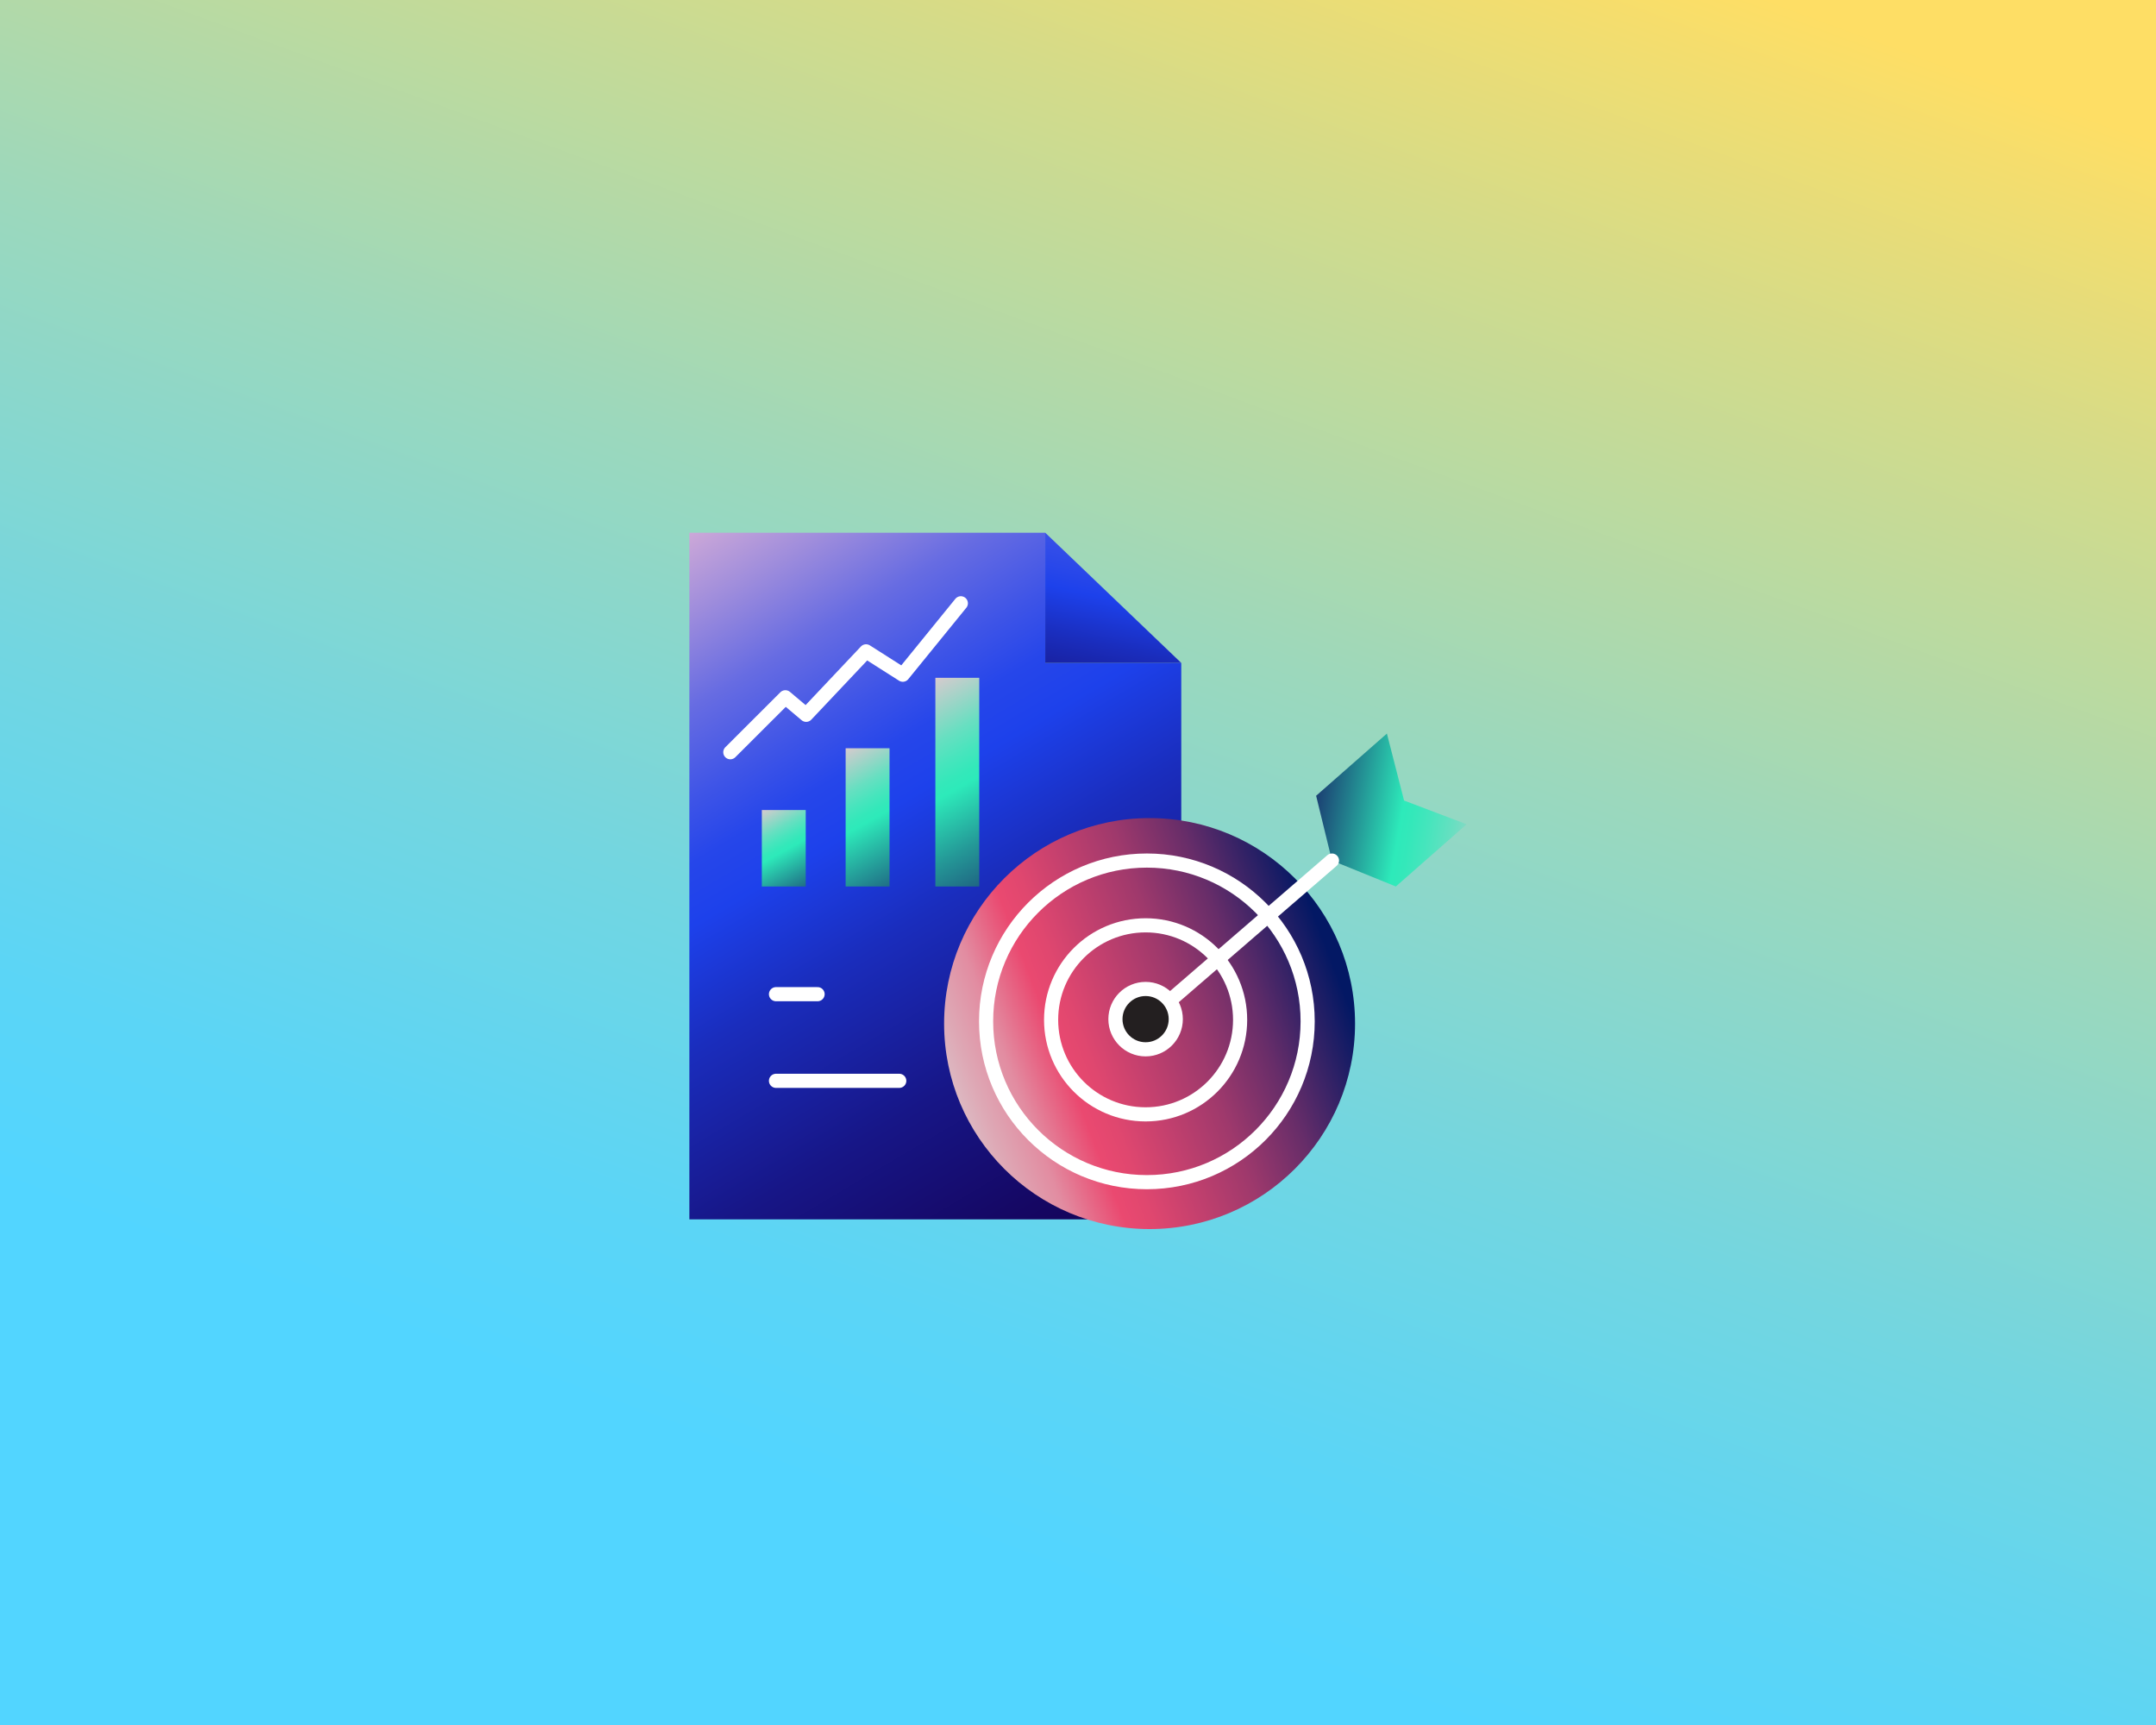
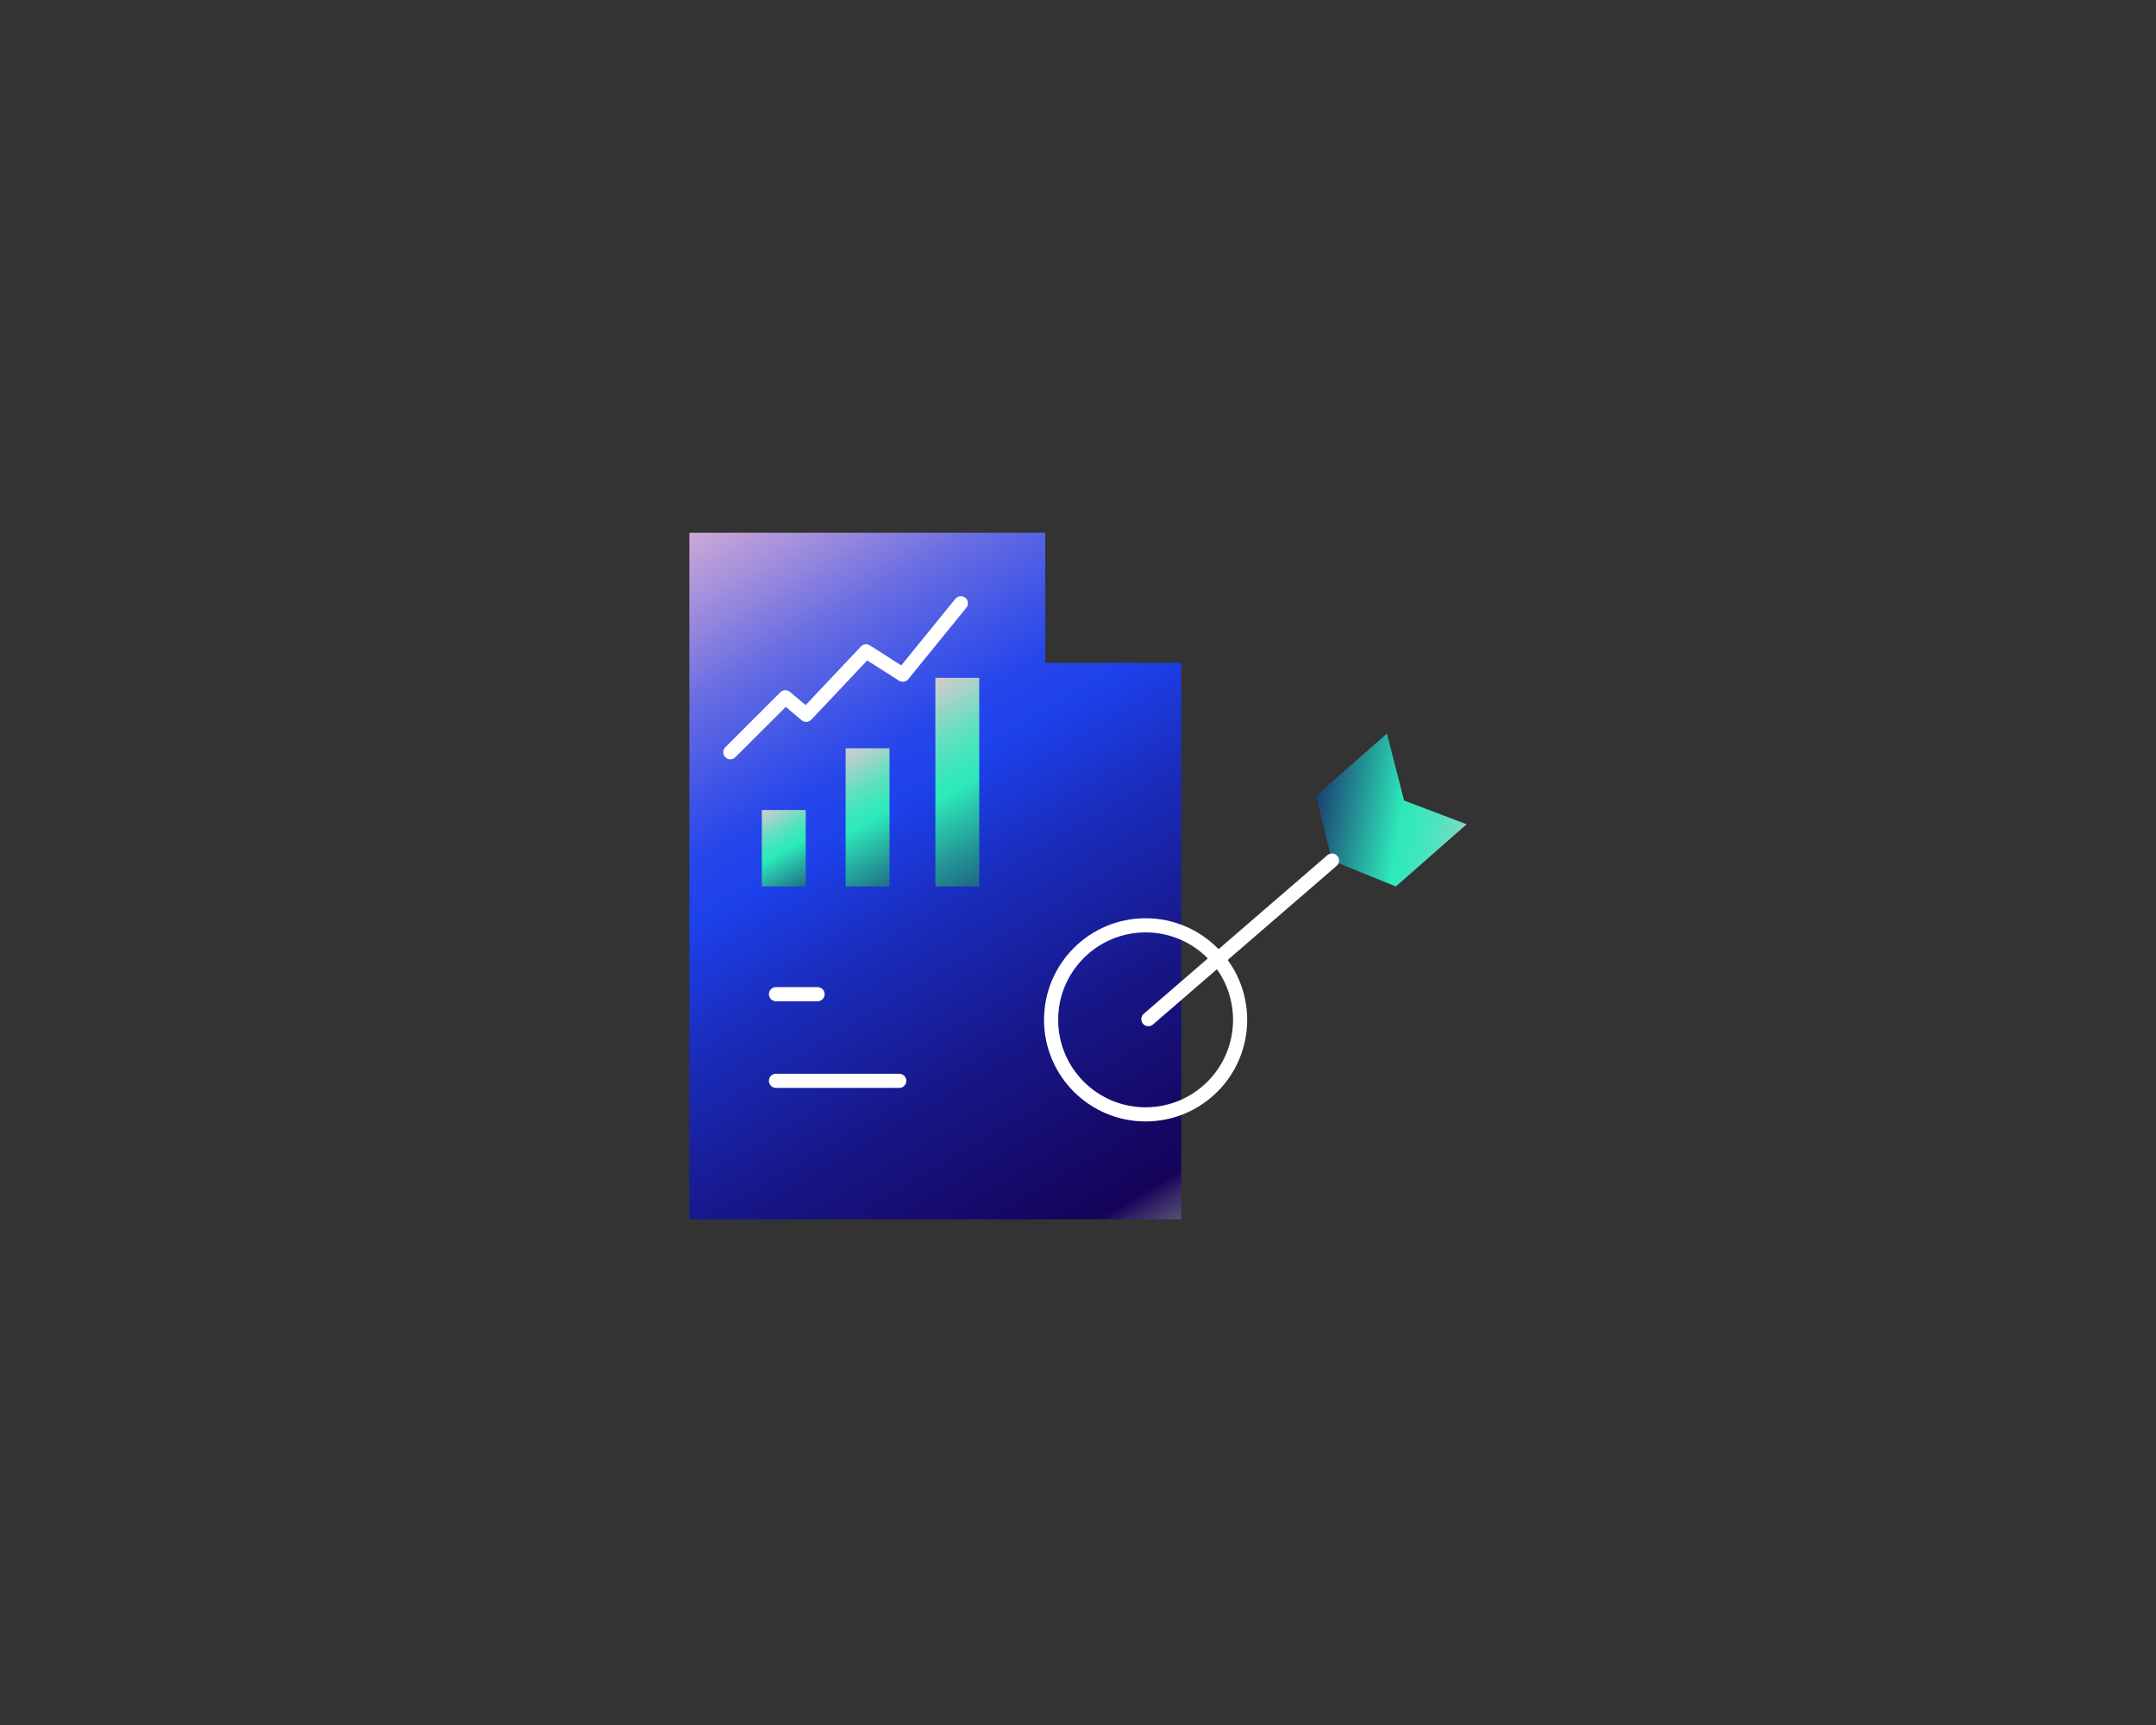
<svg xmlns="http://www.w3.org/2000/svg" width="500" height="400" viewBox="0 0 500 400" fill="none">
  <rect x="0" y="0" width="500" height="400" fill="#333333" stroke="none" />
-   <rect width="500" height="400" fill="url(#paint0_linear_5036_1228)" />
  <g clip-path="url(#clip0_5036_1228)">
    <path d="M273.95 153.724V282.743H159.871V123.537H242.408V153.724H273.95Z" fill="url(#paint1_linear_5036_1228)" />
-     <path d="M273.948 153.724H242.406V123.537L273.948 153.724Z" fill="url(#paint2_linear_5036_1228)" />
-     <path d="M266.6 285.001C292.917 285.001 314.251 263.667 314.251 237.35C314.251 211.033 292.917 189.699 266.6 189.699C240.283 189.699 218.949 211.033 218.949 237.35C218.949 263.667 240.283 285.001 266.6 285.001Z" fill="url(#paint3_linear_5036_1228)" />
-     <path d="M265.971 274.124C286.564 274.124 303.259 257.43 303.259 236.836C303.259 216.243 286.564 199.549 265.971 199.549C245.378 199.549 228.684 216.243 228.684 236.836C228.684 257.43 245.378 274.124 265.971 274.124Z" stroke="white" stroke-width="3.279" stroke-linecap="round" stroke-linejoin="round" />
    <path d="M308.896 199.548L305.223 184.526L321.64 170.1L325.621 185.634L340.13 191.134L323.712 205.561L308.896 199.548Z" fill="url(#paint4_linear_5036_1228)" />
    <path d="M265.679 258.402C277.783 258.402 287.596 248.59 287.596 236.485C287.596 224.381 277.783 214.568 265.679 214.568C253.574 214.568 243.762 224.381 243.762 236.485C243.762 248.59 253.574 258.402 265.679 258.402Z" stroke="white" stroke-width="3.279" stroke-linecap="round" stroke-linejoin="round" />
    <path d="M266.316 236.323L308.898 199.549" stroke="white" stroke-width="3.279" stroke-linecap="round" stroke-linejoin="round" />
    <path d="M179.961 230.535H189.606" stroke="white" stroke-width="3.279" stroke-linecap="round" stroke-linejoin="round" />
    <path d="M179.961 250.627H208.547" stroke="white" stroke-width="3.279" stroke-linecap="round" stroke-linejoin="round" />
    <path d="M186.858 187.832H176.68V205.563H186.858V187.832Z" fill="url(#paint5_linear_5036_1228)" />
    <path d="M206.292 173.506H196.113V205.56H206.292V173.506Z" fill="url(#paint6_linear_5036_1228)" />
    <path d="M227.101 157.172H216.922V205.562H227.101V157.172Z" fill="url(#paint7_linear_5036_1228)" />
    <path d="M169.371 174.43L182.135 161.686L186.958 165.75L200.851 151.036L209.367 156.453L222.83 139.893" stroke="white" stroke-width="3.279" stroke-linecap="round" stroke-linejoin="round" />
-     <path d="M265.678 243.32C269.542 243.32 272.675 240.187 272.675 236.322C272.675 232.457 269.542 229.324 265.678 229.324C261.813 229.324 258.68 232.457 258.68 236.322C258.68 240.187 261.813 243.32 265.678 243.32Z" fill="#231F20" stroke="white" stroke-width="3.279" stroke-linecap="round" stroke-linejoin="round" />
  </g>
  <defs>
    <linearGradient id="paint0_linear_5036_1228" x1="551.387" y1="-484.953" x2="40.784" y2="900.274" gradientUnits="userSpaceOnUse">
      <stop offset="0.341" stop-color="#FEDE65" />
      <stop offset="0.392" stop-color="#D3DB8A" />
      <stop offset="0.466" stop-color="#9CD8BC" />
      <stop offset="0.531" stop-color="#73D6E0" />
      <stop offset="0.581" stop-color="#5BD5F6" />
      <stop offset="0.612" stop-color="#52D5FF" />
    </linearGradient>
    <linearGradient id="paint1_linear_5036_1228" x1="92.027" y1="7.57" x2="411.649" y2="546.731" gradientUnits="userSpaceOnUse">
      <stop offset="0.19" stop-color="#FCC4D3" />
      <stop offset="0.2" stop-color="#E6B7D5" />
      <stop offset="0.24" stop-color="#9F8DDC" />
      <stop offset="0.27" stop-color="#676CE2" />
      <stop offset="0.3" stop-color="#3E54E7" />
      <stop offset="0.32" stop-color="#2646EA" />
      <stop offset="0.34" stop-color="#1D41EB" />
      <stop offset="0.38" stop-color="#1A2DBD" />
      <stop offset="0.44" stop-color="#171687" />
      <stop offset="0.49" stop-color="#150865" />
      <stop offset="0.51" stop-color="#150359" />
      <stop offset="0.52" stop-color="#45367B" stop-opacity="0.81" />
      <stop offset="0.53" stop-color="#7F75A4" stop-opacity="0.593" />
      <stop offset="0.54" stop-color="#CFCBDD" stop-opacity="0.36" />
      <stop offset="0.55" stop-color="white" stop-opacity="0.5" />
    </linearGradient>
    <linearGradient id="paint2_linear_5036_1228" x1="282.013" y1="28.379" x2="207.253" y2="374.289" gradientUnits="userSpaceOnUse">
      <stop offset="0.15" stop-color="#FCC4D3" />
      <stop offset="0.16" stop-color="#E6B7D5" />
      <stop offset="0.2" stop-color="#9F8DDC" />
      <stop offset="0.24" stop-color="#676CE2" />
      <stop offset="0.28" stop-color="#3E54E7" />
      <stop offset="0.31" stop-color="#2646EA" />
      <stop offset="0.32" stop-color="#1D41EB" />
      <stop offset="0.35" stop-color="#1A2DBD" />
      <stop offset="0.39" stop-color="#171687" />
      <stop offset="0.42" stop-color="#150865" />
      <stop offset="0.43" stop-color="#150359" />
      <stop offset="0.45" stop-color="#211061" stop-opacity="0.941" />
      <stop offset="0.47" stop-color="#45367B" stop-opacity="0.81" />
      <stop offset="0.5" stop-color="#7F75A4" stop-opacity="0.593" />
      <stop offset="0.53" stop-color="#CFCBDD" stop-opacity="0.36" />
      <stop offset="0.55" stop-color="white" stop-opacity="0.5" />
    </linearGradient>
    <linearGradient id="paint3_linear_5036_1228" x1="350.652" y1="204.929" x2="68.323" y2="313.725" gradientUnits="userSpaceOnUse">
      <stop offset="0.15" stop-color="#031864" />
      <stop offset="0.17" stop-color="#201E65" />
      <stop offset="0.22" stop-color="#672D69" />
      <stop offset="0.27" stop-color="#9F396C" />
      <stop offset="0.32" stop-color="#C8416E" />
      <stop offset="0.35" stop-color="#E0476F" />
      <stop offset="0.37" stop-color="#EA4970" />
      <stop offset="0.39" stop-color="#E66A88" />
      <stop offset="0.41" stop-color="#E28CA1" />
      <stop offset="0.44" stop-color="#DEA8B5" />
      <stop offset="0.46" stop-color="#DCBDC5" />
      <stop offset="0.49" stop-color="#DACDD0" />
      <stop offset="0.52" stop-color="#D9D6D6" />
      <stop offset="0.57" stop-color="#D9D9D9" />
    </linearGradient>
    <linearGradient id="paint4_linear_5036_1228" x1="375.084" y1="196.611" x2="240.102" y2="173.964" gradientUnits="userSpaceOnUse">
      <stop offset="0.16" stop-color="#FCC4D3" />
      <stop offset="0.19" stop-color="#CECCCD" />
      <stop offset="0.24" stop-color="#95D6C6" />
      <stop offset="0.28" stop-color="#68DFC1" />
      <stop offset="0.32" stop-color="#47E5BD" />
      <stop offset="0.35" stop-color="#34E8BA" />
      <stop offset="0.37" stop-color="#2DEABA" />
      <stop offset="0.44" stop-color="#249897" />
      <stop offset="0.51" stop-color="#1C4876" />
      <stop offset="0.57" stop-color="#171661" />
      <stop offset="0.59" stop-color="#150359" />
    </linearGradient>
    <linearGradient id="paint5_linear_5036_1228" x1="171.796" y1="178.597" x2="199.5" y2="228.834" gradientUnits="userSpaceOnUse">
      <stop offset="0.16" stop-color="#FCC4D3" />
      <stop offset="0.19" stop-color="#CECCCD" />
      <stop offset="0.24" stop-color="#95D6C6" />
      <stop offset="0.28" stop-color="#68DFC1" />
      <stop offset="0.32" stop-color="#47E5BD" />
      <stop offset="0.35" stop-color="#34E8BA" />
      <stop offset="0.37" stop-color="#2DEABA" />
      <stop offset="0.48" stop-color="#249897" />
      <stop offset="0.59" stop-color="#1C4876" />
      <stop offset="0.67" stop-color="#171661" />
      <stop offset="0.71" stop-color="#150359" />
    </linearGradient>
    <linearGradient id="paint6_linear_5036_1228" x1="185.093" y1="160.352" x2="229.83" y2="241.391" gradientUnits="userSpaceOnUse">
      <stop offset="0.16" stop-color="#FCC4D3" />
      <stop offset="0.19" stop-color="#CECCCD" />
      <stop offset="0.24" stop-color="#95D6C6" />
      <stop offset="0.28" stop-color="#68DFC1" />
      <stop offset="0.32" stop-color="#47E5BD" />
      <stop offset="0.35" stop-color="#34E8BA" />
      <stop offset="0.37" stop-color="#2DEABA" />
      <stop offset="0.48" stop-color="#249897" />
      <stop offset="0.59" stop-color="#1C4876" />
      <stop offset="0.67" stop-color="#171661" />
      <stop offset="0.71" stop-color="#150359" />
    </linearGradient>
    <linearGradient id="paint7_linear_5036_1228" x1="198.925" y1="139.523" x2="263.054" y2="255.716" gradientUnits="userSpaceOnUse">
      <stop offset="0.16" stop-color="#FCC4D3" />
      <stop offset="0.19" stop-color="#CECCCD" />
      <stop offset="0.24" stop-color="#95D6C6" />
      <stop offset="0.28" stop-color="#68DFC1" />
      <stop offset="0.32" stop-color="#47E5BD" />
      <stop offset="0.35" stop-color="#34E8BA" />
      <stop offset="0.37" stop-color="#2DEABA" />
      <stop offset="0.47" stop-color="#249897" />
      <stop offset="0.58" stop-color="#1C4876" />
      <stop offset="0.65" stop-color="#171661" />
      <stop offset="0.69" stop-color="#150359" />
    </linearGradient>
    <clipPath id="clip0_5036_1228">
      <rect width="180.261" height="170" fill="white" transform="translate(159.871 115)" />
    </clipPath>
  </defs>
</svg>